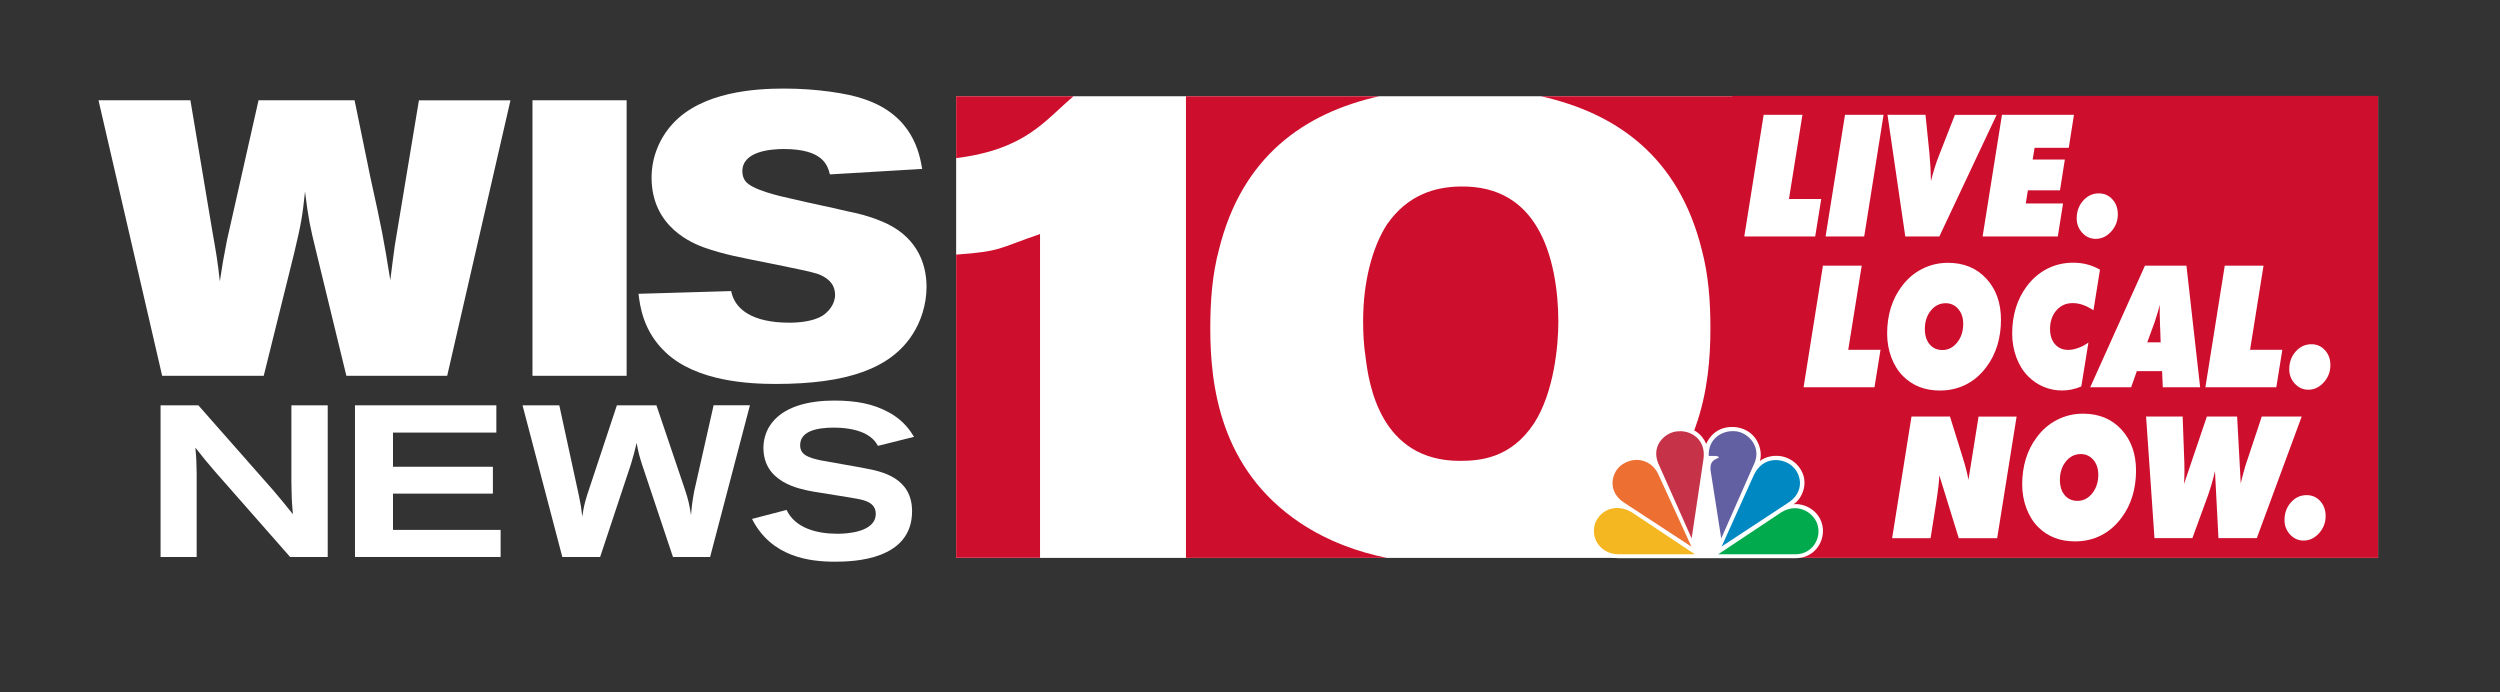
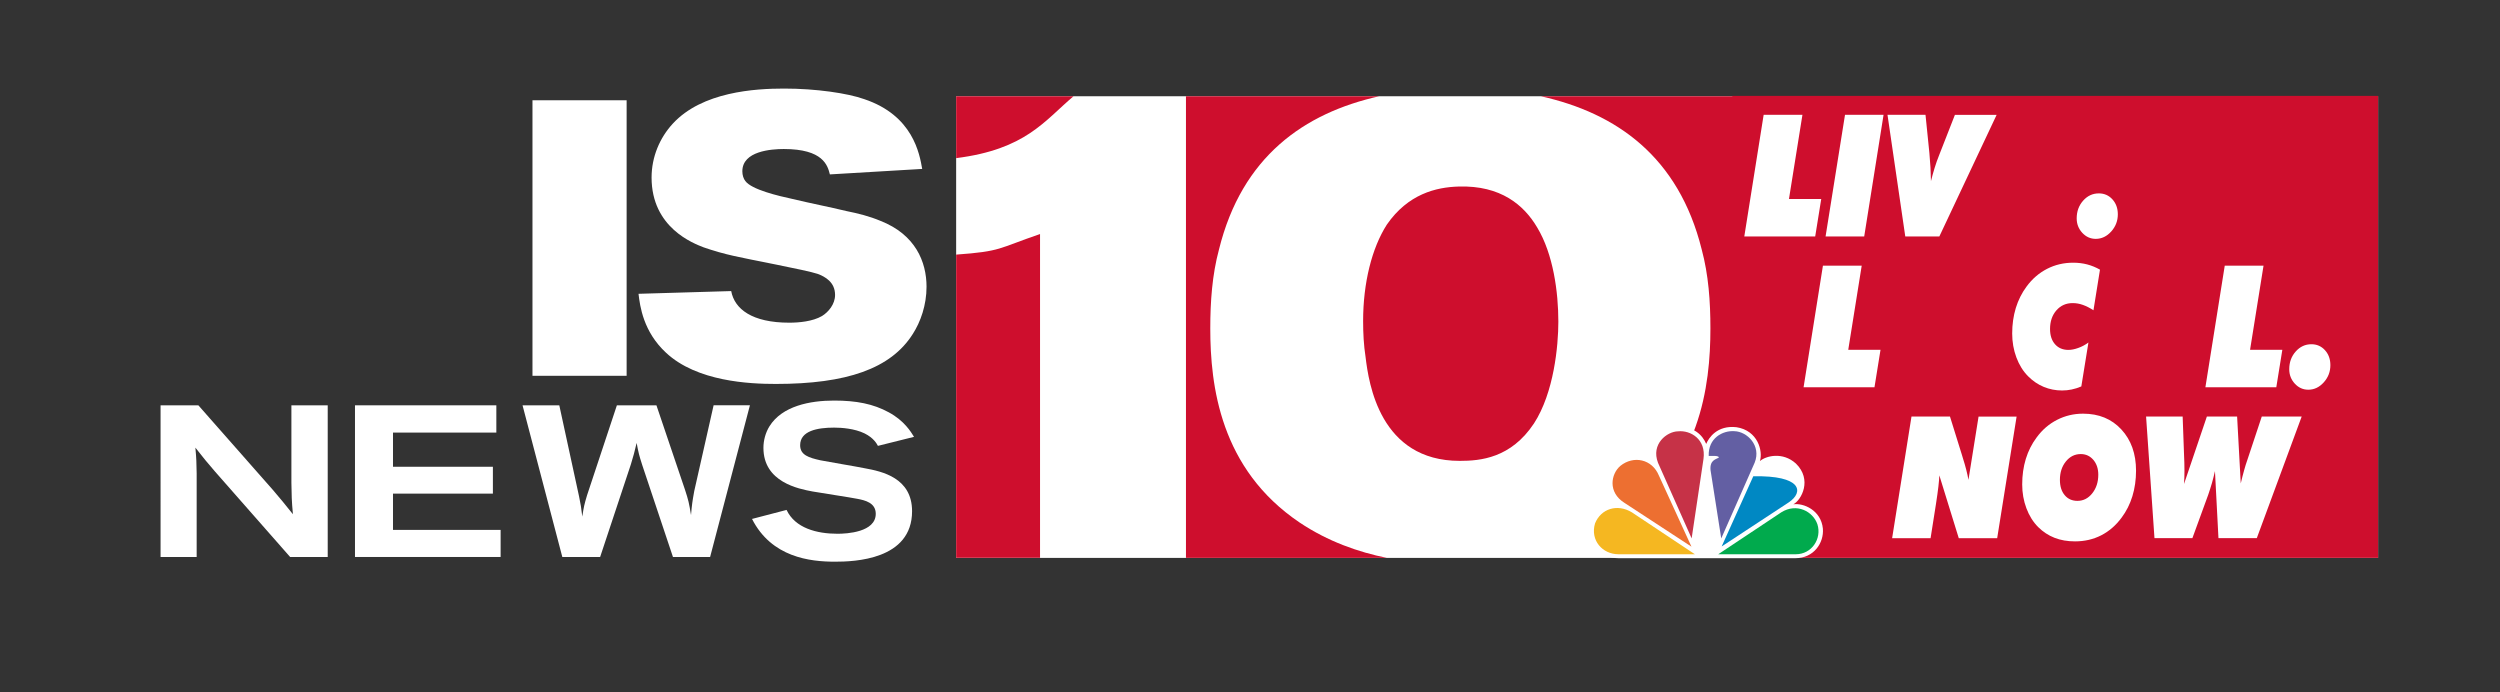
<svg xmlns="http://www.w3.org/2000/svg" version="1.1" id="Layer_1" x="0px" y="0px" viewBox="0 0 679.47 188.08" style="enable-background:new 0 0 679.47 188.08;" xml:space="preserve">
  <rect x="0" y="0" width="679.47" height="188.08" fill="#333333" stroke="none" />
  <style type="text/css">
	.st0{fill:#FFFFFF;}
	.st1{fill:#CE0E2D;}
	.st2{fill:#ED6F31;}
	.st3{fill:#C63247;}
	.st4{fill:#635FA3;}
	.st5{fill:#0088C3;}
	.st6{fill:#01AA4D;}
	.st7{fill:#F5B721;}
</style>
  <g>
    <rect x="259.87" y="26.16" class="st0" width="386.47" height="125.47" />
    <rect x="470.83" y="26.06" class="st1" width="175.51" height="125.56" />
    <path class="st1" d="M440.54,141.99c21.61-14.54,24.33-37.1,24.33-52.74c0-7.28-0.51-14.55-2.37-21.46   c-6.28-25.22-23.19-37.06-43.71-41.63h52.71v125.46" />
    <g>
      <path class="st1" d="M374.86,26.16h-52.53v125.46h54.57c-7.66-1.56-15.93-4.41-23.72-9.63c-21.53-14.54-24.24-37.1-24.24-52.74    c0-7.28,0.51-14.55,2.37-21.46C337.56,42.57,354.42,30.73,374.86,26.16z" />
      <path class="st1" d="M423.54,87.43c0-8-1.36-18.36-5.77-25.64c-3.55-6-9.83-11.45-21.35-11.09c-6.1,0.18-13.73,2.01-19.5,10.36    c-4.07,6.37-6.44,15.83-6.44,26.2c0,3.27,0.16,6.54,0.67,9.82c0.85,7.08,3.9,28.18,25.6,28.18c5.59,0,13.9-0.72,20.17-10.18    C422.35,106.71,423.54,93.98,423.54,87.43z" />
      <path class="st1" d="M282.67,63.61c-11.51,3.93-10.41,4.7-22.8,5.59v82.41h22.8V63.61z" />
      <path class="st1" d="M291.77,26.16h-31.9v16.82C278.79,40.59,283.82,32.87,291.77,26.16z" />
    </g>
    <g>
-       <path class="st0" d="M26.77,27.25h24.98l5.97,35.64c1.11,6.26,1.42,8.06,2.03,13.58c0.71-4.77,0.91-5.84,1.93-11.14l8.59-38.08    h26.1l4.35,21.21c3.03,13.68,3.54,16.34,5.36,27.69c0.51-4.25,0.71-5.52,1.21-9.33l6.57-39.56h24.88l-17.2,74.88H94.14L85.94,68.4    c-1.72-7-2.12-8.91-3.04-16.33c-0.71,6.68-1.01,8.59-2.93,16.65l-8.29,33.41H44.07L26.77,27.25z" />
      <path class="st0" d="M170.31,27.25v74.88h-25.59V27.25H170.31z" />
      <path class="st0" d="M201.76,46.55c0,1.06,0.31,2.01,0.81,2.65c1.71,2.33,8.89,4.03,12.84,4.88c4.86,1.17,9.81,2.12,14.67,3.29    c3.13,0.63,6.17,1.38,9.2,2.65c9.51,3.72,12.54,11.13,12.54,17.92c0,4.98-1.62,9.55-3.74,12.84c-5.97,9.44-18,13.57-37.22,13.57    c-7.18,0-21.44-0.64-29.84-8.48c-6.17-5.72-7.08-12.62-7.48-16.02l25.19-0.74c0.91,4.88,5.66,8.59,15.78,8.59    c2.63,0,6.37-0.33,8.9-1.81c1.72-1.06,3.55-3.18,3.55-5.73c0-3.5-2.73-4.98-4.75-5.73c-3.14-1.06-19.22-4.02-22.76-4.87    c-2.83-0.63-5.46-1.38-8.2-2.33c-2.73-1.06-14.16-5.31-14.16-18.98c0-5.62,2.23-10.81,5.76-14.64c8-8.69,22.36-9.54,30.25-9.54    c8.7,0,17.29,1.27,21.75,2.86c13.35,4.45,15.08,14.95,15.79,18.98l-25.09,1.49c-0.61-2.44-1.82-6.9-12.54-6.9    C209.65,40.51,201.76,41.04,201.76,46.55z" />
    </g>
    <g>
      <path class="st0" d="M43.64,110.16h10.27l20.21,22.94c2.45,2.86,2.91,3.45,5.49,6.66c-0.35-3.91-0.35-4.97-0.41-8.52v-21.08h9.87    v41.22H78.85l-20.43-23.24c-2.17-2.51-3.04-3.56-5.32-6.48c0.29,3.15,0.29,3.86,0.35,7.01v22.71h-9.81V110.16z" />
      <path class="st0" d="M96.48,110.16h38.42v7.41h-28.09v9.29h27.15v7.3h-27.15v9.86h29.25v7.36H96.48V110.16z" />
      <path class="st0" d="M142.02,110.16h9.99l5.37,24.75c0.47,2.27,0.58,2.97,0.88,5.49c0.41-2.69,0.53-3.22,1.29-5.78l8.11-24.46    h10.75l7.76,22.94c0.94,2.86,1.11,3.63,1.64,6.89c0.24-2.81,0.35-3.62,0.88-6.54l5.26-23.3h9.87L193,151.38h-10.1l-8.35-24.99    c-0.88-2.75-1-3.27-1.52-6.01c-0.63,2.74-0.81,3.26-1.57,5.84l-8.35,25.16h-10.28L142.02,110.16z" />
      <path class="st0" d="M213.78,138.59c2.34,4.96,8.23,6.48,13.85,6.48c2.51,0,10.39-0.41,10.39-5.43c0-2.97-2.86-3.67-5.08-4.08    c-1.69-0.35-10.16-1.63-12.08-1.98c-3.79-0.71-13.37-2.52-13.37-11.86c0-2.04,0.58-4.14,1.63-5.84    c3.44-5.55,11.04-7.01,17.58-7.01c6.01,0,10.63,0.88,14.89,3.21c4.2,2.28,6.01,5.32,6.83,6.65l-9.81,2.45    c-0.35-0.64-1.17-2.15-3.62-3.38c-2.75-1.34-6.31-1.58-8.29-1.58c-4.55,0-9.23,0.88-9.23,4.79c0,2.68,2.39,3.39,5.49,4.09    c1.69,0.35,10.1,1.75,12.03,2.16c4.79,0.87,12.9,2.62,12.9,11.68c0,13.25-15.76,13.72-20.96,13.72c-6.78,0-17.23-1.17-22.54-11.62    L213.78,138.59z" />
    </g>
    <g>
      <path class="st0" d="M474.08,64.26l5.26-33.05h10.54l-3.66,22.87h8.77l-1.64,10.18H474.08z" />
      <path class="st0" d="M496.17,64.26l5.28-33.05h10.48l-5.26,33.05H496.17z" />
      <path class="st0" d="M517.83,64.26L513,31.21h10.33l1.05,10.34c0.13,1.37,0.23,2.69,0.3,3.95s0.11,2.51,0.13,3.73    c0.29-1.17,0.62-2.36,0.99-3.57s0.8-2.42,1.29-3.63l4.23-10.81h11.34l-15.57,33.05H517.83z" />
-       <path class="st0" d="M538.85,64.26l5.26-33.05h19.56l-1.4,8.96h-9.29l-0.53,3.18h8.75l-1.32,8.38h-8.73l-0.57,3.57h10.13    l-1.42,8.96H538.85z" />
      <path class="st0" d="M569.6,64.92c-1.43,0-2.65-0.55-3.66-1.64c-1.01-1.09-1.52-2.4-1.52-3.92c0-1.9,0.58-3.5,1.75-4.82    c1.17-1.32,2.59-1.98,4.27-1.98c1.48,0,2.71,0.54,3.69,1.62c0.98,1.08,1.47,2.44,1.47,4.06c0,1.78-0.59,3.33-1.78,4.66    S571.22,64.92,569.6,64.92z" />
      <path class="st0" d="M490.19,105.26l5.26-33.05h10.54l-3.66,22.87h8.77l-1.64,10.18H490.19z" />
-       <path class="st0" d="M527.26,106.14c-2.05,0-3.91-0.32-5.57-0.97c-1.66-0.65-3.14-1.62-4.44-2.91c-1.38-1.38-2.45-3.09-3.21-5.12    c-0.76-2.03-1.14-4.19-1.14-6.48c0-2.48,0.33-4.79,0.98-6.93c0.66-2.14,1.63-4.08,2.93-5.82c1.52-2.08,3.37-3.68,5.56-4.8    c2.19-1.12,4.55-1.68,7.08-1.68c4.29,0,7.76,1.43,10.41,4.3s3.98,6.6,3.98,11.19c0,2.47-0.33,4.78-0.99,6.94    c-0.66,2.16-1.64,4.1-2.92,5.81c-1.56,2.12-3.42,3.73-5.57,4.83C532.21,105.59,529.84,106.14,527.26,106.14z M528.82,82.41    c-1.62,0-2.97,0.67-4.05,2.01s-1.62,3-1.62,4.99c0,1.75,0.43,3.13,1.3,4.17c0.86,1.03,2.02,1.55,3.46,1.55    c1.6,0,2.94-0.68,4.03-2.05c1.09-1.37,1.64-3.05,1.64-5.06c0-1.64-0.45-2.98-1.34-4.03C531.33,82.94,530.19,82.41,528.82,82.41z" />
      <path class="st0" d="M567.61,93.09l-1.93,11.94c-0.88,0.38-1.76,0.65-2.62,0.83c-0.86,0.18-1.73,0.27-2.6,0.27    c-1.77,0-3.43-0.33-5-0.98c-1.57-0.65-2.97-1.61-4.22-2.86c-1.38-1.38-2.45-3.1-3.21-5.14c-0.76-2.04-1.14-4.21-1.14-6.51    c0-2.47,0.33-4.77,0.98-6.92c0.66-2.14,1.63-4.09,2.93-5.84c1.53-2.09,3.39-3.69,5.57-4.81s4.55-1.67,7.11-1.67    c1.34,0,2.61,0.16,3.81,0.47c1.2,0.32,2.35,0.79,3.46,1.42l-1.77,11.04c-0.99-0.65-1.95-1.13-2.87-1.46s-1.85-0.49-2.78-0.49    c-1.81,0-3.28,0.66-4.43,1.98c-1.15,1.32-1.72,3.01-1.72,5.07c0,1.73,0.45,3.11,1.35,4.13c0.9,1.02,2.11,1.54,3.63,1.54    c0.83,0,1.72-0.18,2.68-0.53C565.8,94.24,566.72,93.74,567.61,93.09z" />
-       <path class="st0" d="M568.09,105.26l14.88-33.05h11.28l3.72,33.05h-10.15l-0.19-4.4h-6.86l-1.56,4.4H568.09z M583.6,93.05h3.64    l-0.12-3.54c-0.01-0.2-0.03-0.47-0.04-0.83c-0.06-1.48-0.1-2.66-0.1-3.57c0-0.6,0-1.06,0.01-1.39c0.01-0.32,0.02-0.63,0.03-0.91    c-0.23,0.89-0.47,1.74-0.72,2.56c-0.25,0.82-0.48,1.55-0.7,2.2L583.6,93.05z" />
      <path class="st0" d="M599.4,105.26l5.26-33.05h10.54l-3.66,22.87h8.77l-1.64,10.18H599.4z" />
      <path class="st0" d="M627.37,105.92c-1.43,0-2.65-0.55-3.66-1.64c-1.01-1.09-1.52-2.4-1.52-3.92c0-1.9,0.58-3.5,1.75-4.82    c1.17-1.32,2.59-1.98,4.27-1.98c1.48,0,2.71,0.54,3.69,1.62c0.98,1.08,1.47,2.44,1.47,4.06c0,1.78-0.59,3.33-1.78,4.66    S629,105.92,627.37,105.92z" />
      <path class="st0" d="M514.26,146.26l5.26-33.05h10.46l3.27,10.5c0.05,0.17,0.13,0.42,0.23,0.77c0.73,2.29,1.23,4.27,1.52,5.94    l2.75-17.2h10.34l-5.28,33.05h-10.44l-5.28-17.07c-0.05,1.55-0.34,4.06-0.88,7.54l-0.04,0.27l-1.46,9.26H514.26z" />
      <path class="st0" d="M563.97,147.14c-2.05,0-3.91-0.32-5.57-0.97c-1.66-0.65-3.14-1.62-4.44-2.91c-1.38-1.38-2.45-3.09-3.21-5.12    s-1.14-4.19-1.14-6.48c0-2.48,0.33-4.79,0.98-6.93c0.66-2.14,1.63-4.08,2.93-5.82c1.52-2.08,3.37-3.68,5.56-4.8    s4.55-1.68,7.08-1.68c4.29,0,7.76,1.43,10.41,4.3s3.98,6.6,3.98,11.19c0,2.47-0.33,4.78-0.99,6.94c-0.66,2.16-1.64,4.1-2.92,5.81    c-1.56,2.12-3.42,3.73-5.57,4.83C568.93,146.59,566.56,147.14,563.97,147.14z M565.53,123.41c-1.62,0-2.97,0.67-4.05,2.01    c-1.08,1.34-1.62,3-1.62,4.99c0,1.75,0.43,3.13,1.3,4.17c0.86,1.03,2.02,1.55,3.46,1.55c1.6,0,2.94-0.68,4.03-2.05    c1.09-1.37,1.64-3.05,1.64-5.06c0-1.64-0.45-2.98-1.34-4.03C568.04,123.94,566.91,123.41,565.53,123.41z" />
      <path class="st0" d="M585.56,146.26l-2.28-33.05h9.94l0.37,10.23c0.04,0.81,0.07,1.6,0.09,2.36c0.02,0.76,0.03,1.49,0.03,2.2    c0,0.62-0.01,1.22-0.03,1.79c-0.02,0.58-0.05,1.16-0.09,1.75l6.21-18.33h8.22l0.99,18.17c0.31-1.32,0.62-2.52,0.92-3.59    c0.3-1.07,0.58-1.99,0.86-2.75l3.93-11.83h10.85l-12.2,33.05h-10.42L602,128.04c-0.25,1.13-0.52,2.22-0.83,3.28    c-0.31,1.06-0.64,2.11-1,3.15l-4.3,11.78H585.56z" />
-       <path class="st0" d="M626.08,146.92c-1.43,0-2.65-0.55-3.66-1.64c-1.01-1.09-1.52-2.4-1.52-3.92c0-1.9,0.58-3.5,1.75-4.82    c1.17-1.32,2.59-1.97,4.27-1.97c1.48,0,2.71,0.54,3.69,1.62s1.47,2.44,1.47,4.06c0,1.78-0.59,3.33-1.78,4.66    S627.7,146.92,626.08,146.92z" />
    </g>
    <g>
      <path class="st0" d="M487.96,151.71c5.01,0,7.79-4.14,7.48-8.03c-0.5-5.08-5.37-7.03-8.03-6.61c2.22-1.18,5.19-6.73,0.68-11.1    c-3.59-3.25-8.16-2.07-9.77-0.65c0.87-2.72-0.55-8.32-6.37-9.21c-5.26-0.59-7.54,2.89-8.22,4.54c-0.99-2.36-3.4-4.9-7.91-4.54    c-5.75,0.59-7.54,5.85-6.68,8.98c-2.29-1.48-6.18-2.13-9.59,0.65c-4.38,4.19-2.04,9.85,0.38,11.21c-2.65-0.23-6.86,1.48-7.79,5.96    c-0.99,5.55,3.46,8.8,7.79,8.8H487.96z" />
      <path class="st2" d="M450.88,129.28l8.84,19.3l-18.23-11.92c-4.57-2.89-3.65-7.85-1.11-10.03    C443.95,123.73,449.02,124.73,450.88,129.28z" />
      <path class="st3" d="M462.99,124.73l-3.22,21.6l-9.14-20.54c-1.98-5.14,2.46-8.51,5.43-8.56    C459.46,116.88,463.73,119.36,462.99,124.73z" />
      <path class="st4" d="M476.9,125.74l-9.09,20.6l-2.91-18.59c-0.24-2.83,1.61-2.9,2.29-3.42c-0.12-0.41-1.04-0.41-1.04-0.41h-1.74    c-0.18-4.84,3.78-6.96,6.99-6.73C474.85,117.29,478.75,121.13,476.9,125.74z" />
-       <path class="st5" d="M486.16,136.54l-18.23,11.98l8.59-19.07c2.59-6.02,8.65-4.84,10.81-2.54    C489.69,129.16,490.37,133.71,486.16,136.54z" />
+       <path class="st5" d="M486.16,136.54l-18.23,11.98l8.59-19.07C489.69,129.16,490.37,133.71,486.16,136.54z" />
      <path class="st6" d="M488.08,150.64h-21.08l17.12-11.39c4.21-2.65,8.65-0.23,9.83,3.25C495.19,146.4,492.41,150.64,488.08,150.64z    " />
      <path class="st7" d="M433.51,142.26c1.61-4.01,6.05-5.42,10.02-3.01l17.12,11.39h-20.76    C435.54,150.64,432.15,146.87,433.51,142.26z" />
    </g>
  </g>
</svg>